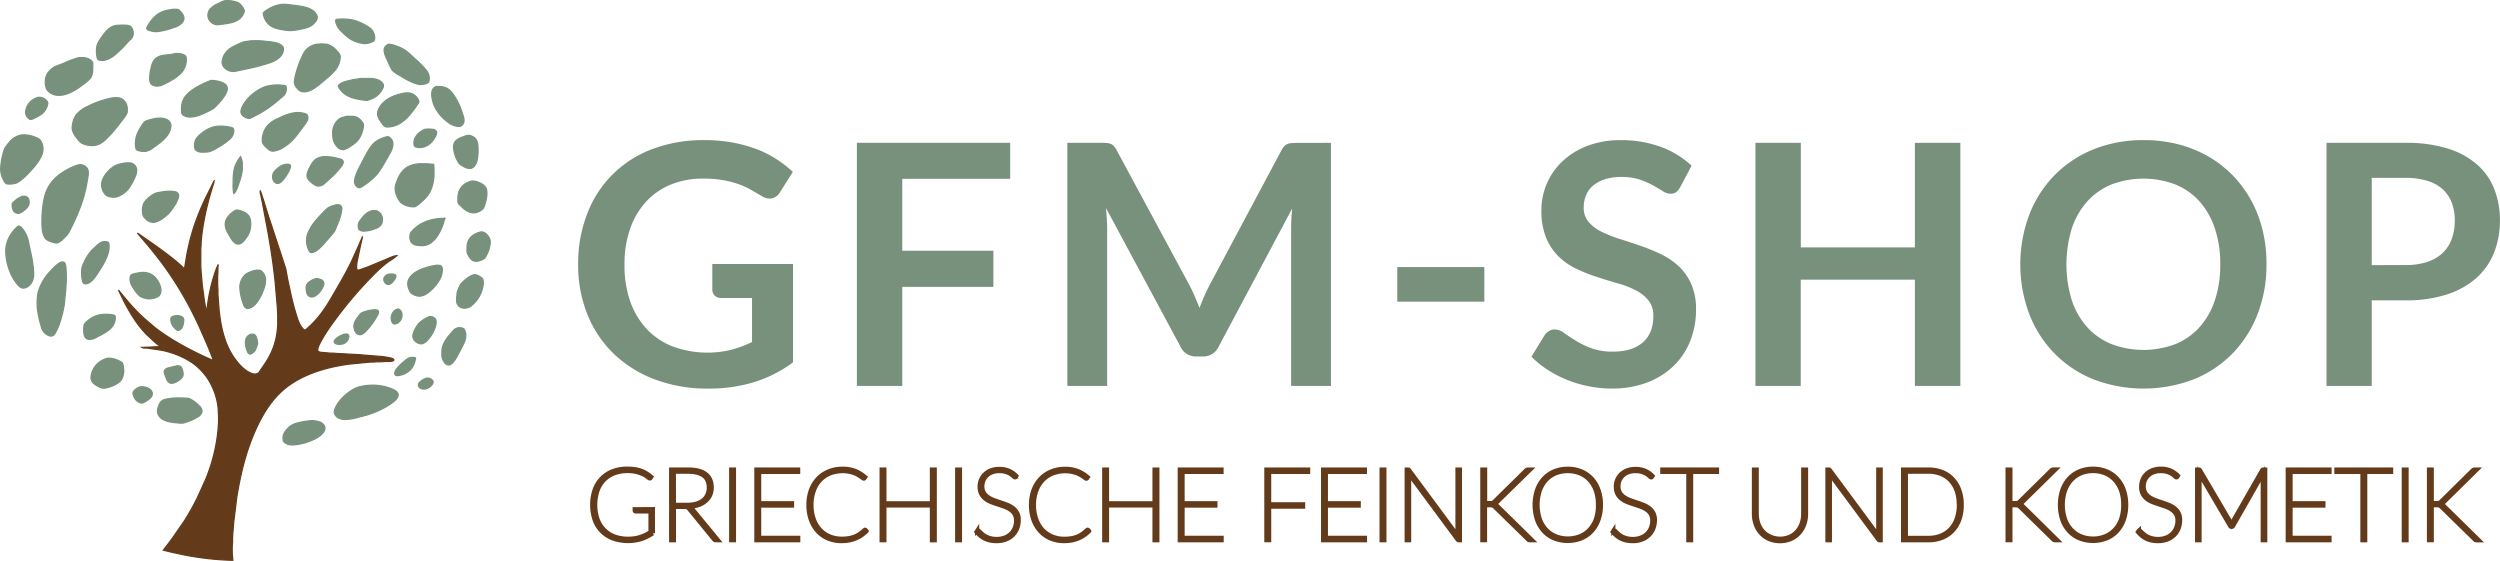
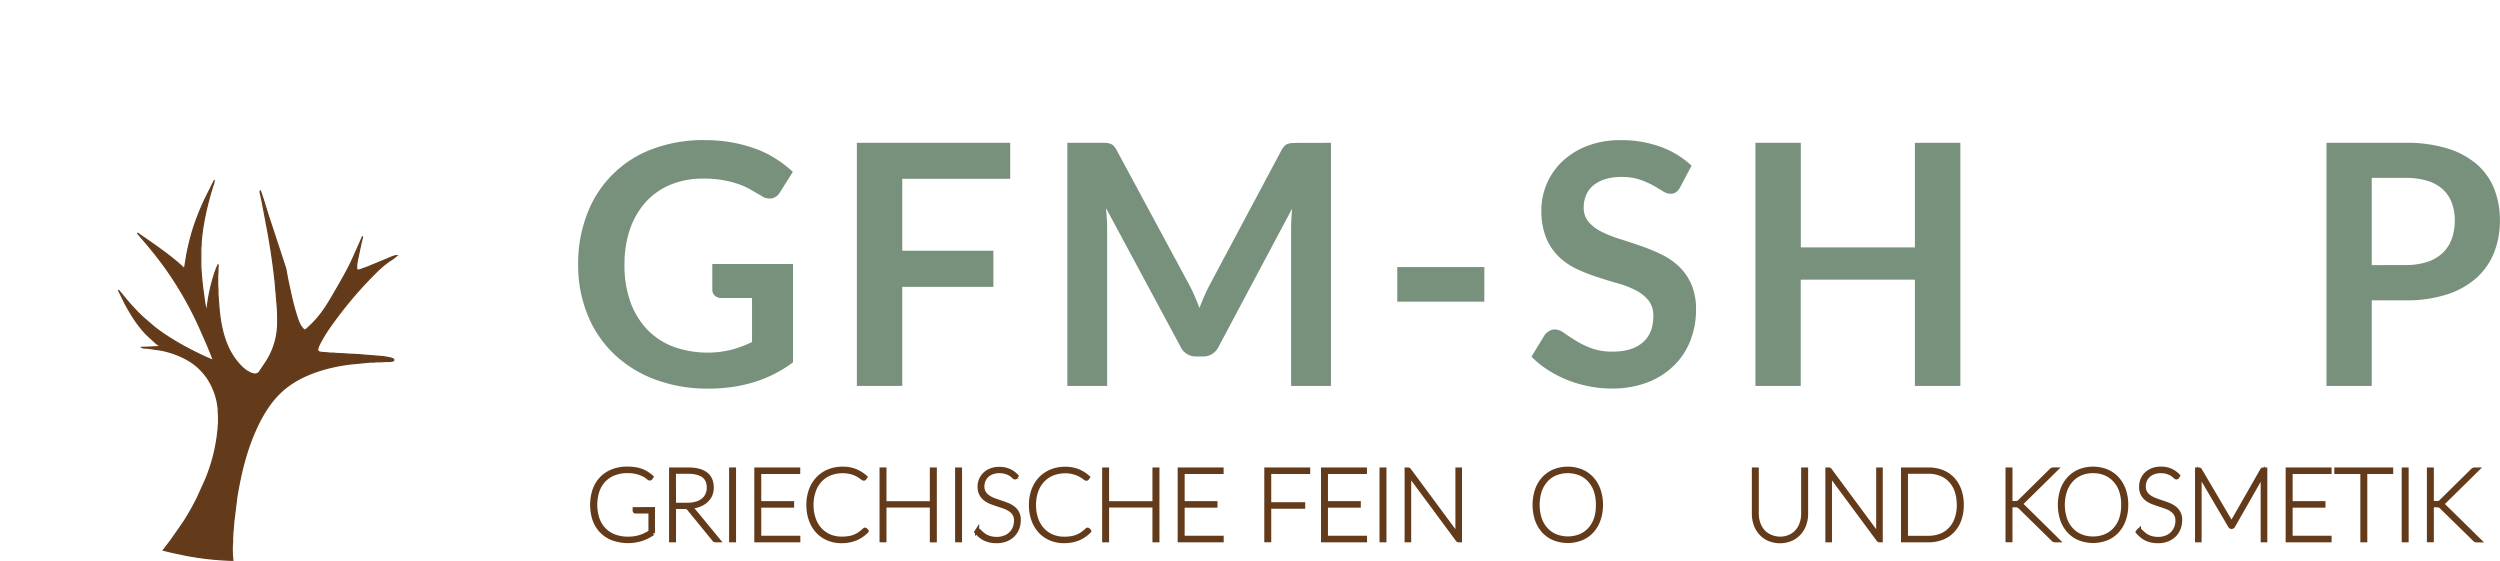
<svg xmlns="http://www.w3.org/2000/svg" id="Layer_1" data-name="Layer 1" viewBox="0 0 1192.97 267.63">
  <defs>
    <style>.cls-1,.cls-2{fill:#77917c;}.cls-2{stroke:#77917c;}.cls-2,.cls-4{stroke-width:0.6px;}.cls-3{fill:none;stroke:#010101;stroke-width:0.75px;}.cls-4,.cls-5{fill:#633b1a;stroke:#633b1a;}.cls-5{stroke-width:2px;}</style>
  </defs>
  <path class="cls-1" d="M532.65,182.93v46.93a61.8,61.8,0,0,1-18.81,9.51,74,74,0,0,1-21.38,3A71.13,71.13,0,0,1,466.75,238a57.53,57.53,0,0,1-19.66-12.27,53.73,53.73,0,0,1-12.55-18.77,62.85,62.85,0,0,1-4.42-23.83,65.44,65.44,0,0,1,4.26-24,52.79,52.79,0,0,1,31-31,68.6,68.6,0,0,1,25-4.33,73.23,73.23,0,0,1,13.2,1.12A67.14,67.14,0,0,1,515,128a49.22,49.22,0,0,1,9.58,4.77,57.71,57.71,0,0,1,8,6.18l-6.18,9.79a5.86,5.86,0,0,1-3.77,2.84,6.73,6.73,0,0,1-5-1.16l-5.3-3.05a33.69,33.69,0,0,0-5.9-2.64,47.91,47.91,0,0,0-7.3-1.85,53.82,53.82,0,0,0-9.34-.72,39.93,39.93,0,0,0-15.52,2.89,32.78,32.78,0,0,0-11.84,8.26,37.37,37.37,0,0,0-7.54,12.91,50.79,50.79,0,0,0-2.64,16.85A51.68,51.68,0,0,0,455,200.86a37.5,37.5,0,0,0,8,13.24,34.2,34.2,0,0,0,12.48,8.26,48.27,48.27,0,0,0,27.76,1.48,55.69,55.69,0,0,0,9.86-3.69v-21h-14.6A4.39,4.39,0,0,1,495.3,198a3.88,3.88,0,0,1-1.16-2.85V182.93Z" transform="translate(-154.24 -56.94)" />
  <path class="cls-1" d="M584.79,142.26v34.33h43.48v17.25H584.79v47.25H563.13v-116h73.16v17.17Z" transform="translate(-154.24 -56.94)" />
  <path class="cls-1" d="M789.35,125.09v116h-19V166.16q0-4.49.48-9.7l-35.05,65.86a8.1,8.1,0,0,1-7.62,4.73h-3a8.08,8.08,0,0,1-7.62-4.73L682,156.22c.16,1.76.29,3.5.4,5.21s.16,3.29.16,4.73v74.93h-19v-116h16.28c1,0,1.79,0,2.49.08a7.11,7.11,0,0,1,1.88.4,4.08,4.08,0,0,1,1.53,1.05,9.13,9.13,0,0,1,1.32,1.92L721.81,193c.91,1.71,1.75,3.48,2.52,5.29s1.54,3.69,2.29,5.62q1.13-3,2.33-5.74t2.56-5.33l34.26-64.26a8.17,8.17,0,0,1,1.36-1.92,4.47,4.47,0,0,1,1.57-1.05,7.11,7.11,0,0,1,1.88-.4c.7,0,1.53-.08,2.49-.08Z" transform="translate(-154.24 -56.94)" />
  <path class="cls-1" d="M821,184.37h41.55V200.9H821Z" transform="translate(-154.24 -56.94)" />
  <path class="cls-1" d="M956.05,146.19a7.41,7.41,0,0,1-2,2.45,4.51,4.51,0,0,1-2.68.76,6.91,6.91,0,0,1-3.65-1.25c-1.31-.82-2.88-1.75-4.7-2.76a38.13,38.13,0,0,0-6.37-2.77,26.83,26.83,0,0,0-8.63-1.24,25.84,25.84,0,0,0-7.86,1.08,16.36,16.36,0,0,0-5.65,3,11.85,11.85,0,0,0-3.41,4.61,15.13,15.13,0,0,0-1.13,5.9,10.3,10.3,0,0,0,2.29,6.82,19.19,19.19,0,0,0,6.06,4.65,56.72,56.72,0,0,0,8.58,3.45q4.81,1.51,9.87,3.25a90.85,90.85,0,0,1,9.86,4,34.23,34.23,0,0,1,8.59,5.77,26.21,26.21,0,0,1,6.05,8.55,29.57,29.57,0,0,1,2.29,12.27,39.81,39.81,0,0,1-2.69,14.72A33.89,33.89,0,0,1,953,231.42a37,37,0,0,1-12.63,8,46.59,46.59,0,0,1-17.09,2.92,55.22,55.22,0,0,1-10.91-1.08A57.15,57.15,0,0,1,902,238.2a54.44,54.44,0,0,1-9.26-4.81,44.72,44.72,0,0,1-7.71-6.26l6.34-10.35a6.91,6.91,0,0,1,2.09-1.88,5.21,5.21,0,0,1,2.73-.76,7.7,7.7,0,0,1,4.33,1.64c1.55,1.1,3.39,2.31,5.53,3.65a43,43,0,0,0,7.5,3.65,28.76,28.76,0,0,0,10.31,1.65q9.23,0,14.28-4.38t5.05-12.55a11.66,11.66,0,0,0-2.28-7.46,18.5,18.5,0,0,0-6.06-4.85,44.47,44.47,0,0,0-8.58-3.33q-4.81-1.36-9.79-3a83.84,83.84,0,0,1-9.79-3.85,31.76,31.76,0,0,1-8.58-5.86,26.8,26.8,0,0,1-6.06-9,34.51,34.51,0,0,1-2.28-13.36,32.06,32.06,0,0,1,9.86-23,36,36,0,0,1,11.88-7.46,43.38,43.38,0,0,1,16.2-2.81A54,54,0,0,1,946.66,127a42.81,42.81,0,0,1,14.77,9Z" transform="translate(-154.24 -56.94)" />
  <path class="cls-1" d="M1089.7,125.09v116H1068v-50.7h-54.47v50.7H991.91v-116h21.66V175H1068v-49.9Z" transform="translate(-154.24 -56.94)" />
-   <path class="cls-1" d="M1235.78,183.09a64.81,64.81,0,0,1-4.21,23.63,55.66,55.66,0,0,1-11.91,18.81,54.3,54.3,0,0,1-18.54,12.39,67.08,67.08,0,0,1-48,0,54.62,54.62,0,0,1-18.57-12.39,55.7,55.7,0,0,1-12-18.81,67.79,67.79,0,0,1,0-47.25,55.65,55.65,0,0,1,12-18.82,54.62,54.62,0,0,1,18.57-12.39,62.5,62.5,0,0,1,24-4.45,65.2,65.2,0,0,1,16.6,2,58.37,58.37,0,0,1,14.28,5.78,52.92,52.92,0,0,1,11.68,9.06,55.2,55.2,0,0,1,8.78,11.92,57.8,57.8,0,0,1,5.49,14.28A67.7,67.7,0,0,1,1235.78,183.09Zm-22.06,0a53.34,53.34,0,0,0-2.57-17.13,36.63,36.63,0,0,0-7.3-12.87,31.17,31.17,0,0,0-11.51-8.1,42.95,42.95,0,0,0-30.56,0,31.68,31.68,0,0,0-11.56,8.1,36.39,36.39,0,0,0-7.34,12.87,58.59,58.59,0,0,0,0,34.26,36,36,0,0,0,7.34,12.83,31.85,31.85,0,0,0,11.56,8.07,43.09,43.09,0,0,0,30.56,0,31.33,31.33,0,0,0,11.51-8.07,36.18,36.18,0,0,0,7.3-12.83A53.25,53.25,0,0,0,1213.72,183.09Z" transform="translate(-154.24 -56.94)" />
  <path class="cls-1" d="M1302.12,125.09a66.16,66.16,0,0,1,20.14,2.73,38.81,38.81,0,0,1,14,7.62,30.22,30.22,0,0,1,8.22,11.71,40.39,40.39,0,0,1,2.69,14.92,41.28,41.28,0,0,1-2.81,15.45,32,32,0,0,1-8.42,12.07,39.2,39.2,0,0,1-14.08,7.86,63,63,0,0,1-19.78,2.81H1286v40.83h-21.58v-116Zm0,58.32a32.49,32.49,0,0,0,10.35-1.48,19.67,19.67,0,0,0,7.34-4.25,17.23,17.23,0,0,0,4.37-6.74,25.63,25.63,0,0,0,1.45-8.87,23.21,23.21,0,0,0-1.45-8.42,16.64,16.64,0,0,0-4.33-6.42,19.36,19.36,0,0,0-7.3-4,34.74,34.74,0,0,0-10.43-1.4H1286v41.63Z" transform="translate(-154.24 -56.94)" />
-   <path id="gfm_logo_svg" data-name="gfm logo svg" class="cls-2" d="M261.36,57.33a21.37,21.37,0,0,0-3.07,1.35,11.09,11.09,0,0,0-3.72,2.52c-2.28,2.88-.9,6.46,2.55,7.46a6.16,6.16,0,0,0,2.49-.12,39.68,39.68,0,0,0,5.11-.81,12.74,12.74,0,0,0,3.07-1.27,6.28,6.28,0,0,0,1.77-1.6,6.12,6.12,0,0,0,1.26-2.63c0-1.12-1.81-3.36-2.73-3.9a13.44,13.44,0,0,0-6.73-1Zm27,1.74A17.07,17.07,0,0,0,282,61.48a8.2,8.2,0,0,0-2,1.51c-.24.44,0,1.26.16,1.72a8.3,8.3,0,0,0,3.19,4.52c2.21,1.47,5.72,2,8.33,2.23l1,.1,2.78-.3a31.16,31.16,0,0,0,4.68-1,8,8,0,0,0,4.71-3.07,3.37,3.37,0,0,0,.79-2.19,4.92,4.92,0,0,0-1.19-2.18,7,7,0,0,0-1.53-1.22c-2.62-1.58-7.2-2-10.24-2.33a19.31,19.31,0,0,0-4.23-.21Zm-51.59,2.31c-4.09.63-6.53,1.17-9.49,4.36a19.34,19.34,0,0,0-2.51,3.51c-.19.33-.63,1.06-.51,1.43s.89.65,1.26.79a10.14,10.14,0,0,0,3.94.53,32.6,32.6,0,0,0,7.6-1.92A8.55,8.55,0,0,0,241,67.93c1.67-1.88,1.1-3.54-.43-5.26-.71-.79-1.08-1.3-2.17-1.29Zm79.06,4.72c-.34,0-1.1.05-1.31.31s0,1.13.09,1.53a9.1,9.1,0,0,0,2.39,3.8,28.11,28.11,0,0,0,4.38,3.78,17,17,0,0,0,6.43,2.2,7.42,7.42,0,0,0,2-.17,7.09,7.09,0,0,0,2.94-1.22,3.05,3.05,0,0,0,.27-1.67,5.91,5.91,0,0,0-2.33-4.4,27,27,0,0,0-7.16-3.53,23.56,23.56,0,0,0-7.75-.63ZM210.8,69a7.84,7.84,0,0,0-2.49.42c-2.49,1-4.25,3.33-5.7,5.49a15.33,15.33,0,0,0-2,3.52,12.41,12.41,0,0,0-.17,5,3.87,3.87,0,0,0,.48,1.81c.56.57,2.09.59,2.84.51A11.19,11.19,0,0,0,209.19,83a53.73,53.73,0,0,0,6.06-6c1.32-1.52,2.69-2,2.55-4.39a4.7,4.7,0,0,0-1.17-3,3.68,3.68,0,0,0-1.74-.58,20.7,20.7,0,0,0-4.09,0Zm63,7.44-3.07.45a33.19,33.19,0,0,0-5.26,2.35,9.75,9.75,0,0,0-3.64,3,8,8,0,0,0-1.6,4.68c.21,2.24,2.79,4.07,5,4.1h1l6.29-1.34a91.73,91.73,0,0,0,10.67-2.86c2.19-.81,4.39-1.91,5.63-4,.54-.91,1-2.68.37-3.64a6.2,6.2,0,0,0-2.64-1.66,23.92,23.92,0,0,0-4.53-.74,40.21,40.21,0,0,0-8.19-.33ZM306.23,78a8.38,8.38,0,0,0-3.66,1c-2.66,1.52-3.58,3.46-4.71,6.1a50.43,50.43,0,0,0-2.61,7.75,21.7,21.7,0,0,0-.54,3.07c-.12,1.71,1.7,4,3.19,4.59a4.53,4.53,0,0,0,2,.22c2.41-.24,4.58-1.78,6.43-3.21l4.83-4.06a29.75,29.75,0,0,0,3-3A10.71,10.71,0,0,0,316.6,84c0-1.2-1.1-2.24-1.9-3.07a9.42,9.42,0,0,0-4.24-2.82L309.29,78A13,13,0,0,0,306.23,78Zm33.31.16c-3.77,1.5-1.21,5.81-.1,8.25a20.85,20.85,0,0,0,2.05,4.09A15.08,15.08,0,0,0,345.1,93c2.58,1.59,6.74,4.12,9.79,4.25,1,0,3.05-.25,3.73-1a1.85,1.85,0,0,0,.39-1,6,6,0,0,0-1.4-4.83,43.93,43.93,0,0,0-5.2-5.28c-2.68-2.48-4.42-4.4-7.89-5.81C343.31,78.89,340.78,77.89,339.54,78.12ZM238.13,82.48l-2.49.48c-2.77.35-5.93.24-7.81,2.67A7.59,7.59,0,0,0,226.69,88l-.43,1.76a19.49,19.49,0,0,0-.56,4,6.69,6.69,0,0,0,.23,2.49,2.66,2.66,0,0,0,1.82,1.54,4.54,4.54,0,0,0,1.31.21c1.88,0,2.92-.6,4.54-1.43,2.8-1.42,6.74-3.68,8.28-6.47a8.49,8.49,0,0,0,1.21-5.26,1.84,1.84,0,0,0-.14-.87c-.73-1.34-3.47-1.59-4.82-1.41Zm-46.33,2a44.09,44.09,0,0,0-7.16,2.65l-4.24,1.66a10.56,10.56,0,0,0-3.59,3.38,8.5,8.5,0,0,0-.21,7.46,6.83,6.83,0,0,0,5,2.78h1c4,0,8.34-2.85,11.4-5.24a18.54,18.54,0,0,0,3.51-3.1c1.07-1.66,1-4.38,1-6.29a2,2,0,0,0-.35-1.46C196.79,84.49,193.93,84.24,191.8,84.53Zm135,9.91a45.82,45.82,0,0,0-8.33,1.64c-.75.28-2.3,1-2.66,1.7-.21.43.05.8.28,1.17a10.38,10.38,0,0,0,1.94,2.29c2.26,2,5.28,2.79,8.19,3.28a27.41,27.41,0,0,0,3.21.36,10.53,10.53,0,0,0,1.9-.67,9.54,9.54,0,0,0,5-4.09c.53-.93,1.28-2,.67-3.08-1.51-2.55-5.08-2.63-7.7-2.6Zm-71.75.93a34.38,34.38,0,0,0-4.24,1.78c-3,1.48-7.1,3.83-8.72,6.77-1.21,2.18-1.24,3.59-1.22,6a2.91,2.91,0,0,0,.29,1.45c.62,1,2.54,1.46,3.66,1.47,2.89,0,5.63-1.2,8.18-2.45a29.45,29.45,0,0,0,3.22-1.7,39.23,39.23,0,0,0,4-4.33c.94-1.23,2.39-3.25,2.46-4.83a2.73,2.73,0,0,0-.32-1.61c-.86-1.44-3.65-2.12-5.23-2.38A8.79,8.79,0,0,0,255.08,95.37Zm30.39,2.17a25.57,25.57,0,0,0-4.53.78,21.76,21.76,0,0,0-9.49,7.06c-1,1.38-2.28,3.38-2.19,5.12.11,2,3.16,3.12,4.09,3a22.66,22.66,0,0,0,2.48-1.17,52.2,52.2,0,0,0,10.52-6.94l3.07-2.6a4.33,4.33,0,0,0,1.46-3.37c0-.45.08-1.17-.34-1.45a5.32,5.32,0,0,0-1.85-.3,15.46,15.46,0,0,0-3.22-.09Zm77,.75c-3,.91-2.23,4.95-1.62,7.24,1.07,4.07,4.15,7.56,7.47,10,1.31,1,4,2.14,5.7,1.65a2.1,2.1,0,0,0,1.08-.85c1.2-1.54.34-3.61-.21-5.26l-.44-1.32a29.68,29.68,0,0,0-3.82-7.61,10.93,10.93,0,0,0-2.75-2.84A9,9,0,0,0,362.49,98.29Zm-14.76,3.06c-4.76.78-10.12,2.74-12.52,7.25-1.43,2.68-.63,4.4,1,6.73a8.8,8.8,0,0,0,1.92,2.14,6.56,6.56,0,0,0,2.46,0c4.89-.63,8.52-4.45,11.25-8.28a29.61,29.61,0,0,0,2.26-3.37c.23-.65-.31-1.52-.67-2A5.61,5.61,0,0,0,347.73,101.35Zm-175.51,2.2a7.89,7.89,0,0,0-5.64,6.37,3.57,3.57,0,0,0,1.27,3.44,1.71,1.71,0,0,0,1.45.62,13.39,13.39,0,0,0,2.19-1c2.29-1.14,3.85-2.15,5-4.57a5.79,5.79,0,0,0,.59-2.48,2.8,2.8,0,0,0-.79-1.11,4.41,4.41,0,0,0-4.07-1.31Zm35.66.18a42.46,42.46,0,0,0-11.84,4.1,14.31,14.31,0,0,0-5.49,4.13c-1.23,1.75-2.23,5.38-1.61,7.47a12.27,12.27,0,0,0,2.31,3.8,9.33,9.33,0,0,0,2.16,2.14,11.28,11.28,0,0,0,4.82,1.07c2.46.06,4.31-1,6.14-2.57a64.87,64.87,0,0,0,7.58-8.69c.84-1.1,2.72-3.25,3-4.53a7.08,7.08,0,0,0,.08-1.46c0-2.55-1.22-4.75-3.8-5.46a12.2,12.2,0,0,0-3.36,0Zm87.39,7a22.92,22.92,0,0,0-7.16,2.3c-3.14,1.39-5.55,2.53-7.35,5.68-.92,1.62-1.81,5-1,6.73a8,8,0,0,0,2,2.21c1.09,1,1.63,1.58,3.22,1.43a12.24,12.24,0,0,0,4.82-1.93c4-2.53,5.89-5.3,8.6-9,.8-1.11,2.43-3,2.72-4.24a2.66,2.66,0,0,0-.42-2.27,3.62,3.62,0,0,0-1.55-.6,12.46,12.46,0,0,0-3.94-.29ZM320,112.43a18.37,18.37,0,0,0-3.5,1,8.42,8.42,0,0,0-3.51,6.18c0,2.79.09,4.94,2,7.16a3.92,3.92,0,0,0,3.24,1.57,8.9,8.9,0,0,0,3.07-1.48c3.21-2,4.79-3.73,5.89-7.39a10.44,10.44,0,0,0,.5-3.08,4.42,4.42,0,0,0-.94-1.6,5.37,5.37,0,0,0-4.72-2.32H320Zm-90.6.91a30.08,30.08,0,0,0-4.09.88,11,11,0,0,0-1.86.68,8.13,8.13,0,0,0-1.41,1.75,23.77,23.77,0,0,0-2.37,4.38,12.31,12.31,0,0,0-.79,4.69,6,6,0,0,0,.41,2.53c.61.72,3.33,1.05,4.26.95a9.09,9.09,0,0,0,4.09-2c2.57-1.83,6-4.25,7.33-7.15a8.77,8.77,0,0,0,.83-3.22c-.25-3.17-3.89-3.75-6.4-3.45Zm29.37,3.81a14.38,14.38,0,0,0-2.92.44,16.91,16.91,0,0,0-7.83,5.35c-.89,1.18-1.45,4.52-.32,5.67a4.29,4.29,0,0,0,2.89.91,16.44,16.44,0,0,0,3.65-.23,19.57,19.57,0,0,0,3.36-1.63,38.7,38.7,0,0,0,6.42-4.44,5.75,5.75,0,0,0,1.76-3.5,2.29,2.29,0,0,0-.39-1.64,4.82,4.82,0,0,0-1.65-.5,22.18,22.18,0,0,0-5-.43Zm98.35,1.47a9.35,9.35,0,0,0-5,4.46c-.31.8-.6,2.91,0,3.59a3.87,3.87,0,0,0,2.26.66c3.17,0,5.54-1.78,7.16-4.39.5-.81,1.38-2.41.88-3.36a1.92,1.92,0,0,0-1.46-.87,13.83,13.83,0,0,0-3.8-.09Zm-192.9,2.77a9.64,9.64,0,0,0-5.74,3.74,17.88,17.88,0,0,0-1.95,2.63,15.94,15.94,0,0,0-.85,2.64,32.32,32.32,0,0,0-1.1,6.58,10.88,10.88,0,0,0,1.44,6c.54,1,.89,1.73,2.06,1.75a10,10,0,0,0,4.24-.57,20.14,20.14,0,0,0,3.8-2.9,35.83,35.83,0,0,0,2.94-3c2.26-2.46,5.67-6.57,5.68-10.09v-.58a6.68,6.68,0,0,0-1.51-4,9.57,9.57,0,0,0-2.29-1.2A13.58,13.58,0,0,0,164.18,121.39Zm213.22.16a16.1,16.1,0,0,0-2,.61c-2.49.83-5,2.11-4.78,5.17a15.2,15.2,0,0,0,1.67,5.85,10.72,10.72,0,0,0,1,1.73,9.75,9.75,0,0,0,2,1.4,6.13,6.13,0,0,0,3.36,1c2-.29,3-2.58,3.3-4.32a25.55,25.55,0,0,0,.36-3.36c0-3.06.26-6.7-3.36-7.87a4.08,4.08,0,0,0-1.46-.25Zm-38.29.63a10.23,10.23,0,0,0-2.34.67,14.18,14.18,0,0,0-3.36,1.77c-2.32,1.83-3.93,5-5.31,7.53l-3.11,6c-.66,1.53-1.93,4.5-1.53,6.14.23,1,1.08,2.2,2.2,2.21a3.77,3.77,0,0,0,1.61-.72,27.84,27.84,0,0,0,3.22-2.31c3.89-3.16,4.81-4.86,7.27-9l2.78-4.82c1-2.17,2-4.77,0-6.72a2.09,2.09,0,0,0-1.43-.77ZM269,131.71a17.73,17.73,0,0,0-2.57,4.54c-.88,2.43-.94,5.62-.94,8.19a19,19,0,0,0,.3,4.83c1-.54,1.74-2.87,2.14-4,.87-2.35,1.94-5.55,1.95-8v-1.9A7.88,7.88,0,0,0,269,131.71Zm39,.07c-3.35.62-4.58,2.3-6,5.2a9.66,9.66,0,0,0-1.25,3.51c-.15,1.94,2,3.6,3.48,4.53a3.48,3.48,0,0,0,2.34.69c1.69-.22,2.31-1.05,3.51-2.09a53.44,53.44,0,0,0,6.07-6.06c.64-.76,2.19-2.59,1.83-3.65s-1.63-1.13-2.5-1.34A20.41,20.41,0,0,0,308,131.78Zm-93.38,2.89a20.08,20.08,0,0,0-5.12,1.2,14,14,0,0,0-5.95,6.08,6.75,6.75,0,0,0,.5,7.17,5.29,5.29,0,0,0,1.36,1.31,8.44,8.44,0,0,0,4.39.5,12.53,12.53,0,0,0,5.6-3.71,31.5,31.5,0,0,0,3.48-6.29c.9-2.32,1-4.83-1.63-6a2.31,2.31,0,0,0-1.32-.23Zm146.57.7-3.36-.29h-2.63a14.77,14.77,0,0,0-6.14,1.35c-2.87,1.48-4.71,4.72-5.67,7.72a7.38,7.38,0,0,0-.52,3.65,11.6,11.6,0,0,0,2.57,5.67,8.27,8.27,0,0,0,4.06,1.91,8,8,0,0,0,2.63.22c1.11-.36,3.66-2.68,4.53-3.55a14.62,14.62,0,0,0,3.13-4.39,20.78,20.78,0,0,0,1.55-7.46v-2.93Zm-70.73.07a6.86,6.86,0,0,0-1.6.42c-1.43.63-3.77,2.56-4.28,4-.93,2.69.78,4.82,2.38,4.62a3.82,3.82,0,0,0,2-1.26,22.68,22.68,0,0,0,3.24-4.83c.27-.59.89-2,.53-2.6s-1.67-.49-2.31-.4Zm-98.79.18a20.49,20.49,0,0,0-4.09,1.62c-4.21,2.1-8,4.88-10.33,9.1-1.91,3.49-2.56,8.08-2.83,12l-.14,1.75c0,2.5-.18,5.5.43,7.9a6.74,6.74,0,0,0,1.63,3.17,8.61,8.61,0,0,0,2.62,1.22,8.73,8.73,0,0,0,2.49.52,7.06,7.06,0,0,0,2.77-1.84c2.14-2.09,2.36-2.16,3.69-4.82,3.4-6.8,6.29-13.7,7.65-21.22l.53-3.07c.38-2.15.75-4.55-1.49-5.82a7.66,7.66,0,0,0-1.17-.51,4,4,0,0,0-1.76,0Zm187.64,7.73c-4.21,1.16-6.55,3.84-6.57,8.26v1.17c0,1.38.66,1.69,1.61,2.63,1.83,1.82,4.14,3.5,6.86,3a7.39,7.39,0,0,0,3.56-1.9,9.39,9.39,0,0,0,.92-2.28c.69-2.14,1.45-5.68.34-7.75C385,144.6,381.37,143.16,379.29,143.35Zm-144.23,4.84-1.61.08a40,40,0,0,0-4.82.82,13.12,13.12,0,0,0-5.5,4.42,7.24,7.24,0,0,0-.83,4.83,5.43,5.43,0,0,0,.28,1.6,4.57,4.57,0,0,0,1.08,1.32A4.94,4.94,0,0,0,227.9,163a10.48,10.48,0,0,0,4.09-1.9l2.47-2a31.61,31.61,0,0,0,3.69-5.1c.59-1.07,1.66-3.16,1.18-4.39s-1.77-1.23-2.81-1.37a4.21,4.21,0,0,0-1.46,0Zm-70.3,2.48a11.43,11.43,0,0,0-3.5,2.2,3.65,3.65,0,0,0-1.2,1.37,3.07,3.07,0,0,0,0,1.17c.19,1.45.56,2.69,2.07,3.2a2.21,2.21,0,0,0,1.32.09,7.16,7.16,0,0,0,1.75-1c1.46-1.05,2.88-2.24,2.92-4.18C168.18,151.29,166.94,150.26,164.76,150.67Zm149.65,4.08a13,13,0,0,0-3.65,1.39,18.11,18.11,0,0,0-2.05,1.9,50.15,50.15,0,0,0-3.86,4.25,21.17,21.17,0,0,0-3.88,6.43,10.23,10.23,0,0,0,.29,6.88c.32.76.75,2,1.75,1.83,2.13-.31,3.84-2.13,5.26-3.59l3.86-4.39a25.27,25.27,0,0,0,1.83-2.34l2.05-5a23.37,23.37,0,0,0,1.31-5.27,1.88,1.88,0,0,0-1.16-2.12,5.14,5.14,0,0,0-1.75,0Zm-47.35,2.41a7,7,0,0,0-2.34,1.48,9.23,9.23,0,0,0-1.68,1.74c-2.43,3.09-1.14,6.09.71,9.07,1,1.65,2.29,4.29,4.63,3.92,1.41-.22,3.05-2.47,3.79-3.62a10.53,10.53,0,0,0,1-1.9c.8-2.11,1.12-6-.25-7.9a7.36,7.36,0,0,0-3.4-2.24A6.44,6.44,0,0,0,267.06,157.16Zm64.89.36c-2.43.46-4,2.08-5.41,4a12.58,12.58,0,0,0-1,1.46c-.42.87-.61,2.85.13,3.59a3.53,3.53,0,0,0,2.13.65,15.8,15.8,0,0,0,5.56-1.23,4.94,4.94,0,0,0,2.7-1.84,4.67,4.67,0,0,0-1.68-6.47,4.85,4.85,0,0,0-2.48-.2Zm34.48,3.6c-4.75,0-9.68,1.07-13.44,4.13a15.44,15.44,0,0,0-2.88,2.89,8.1,8.1,0,0,0-.31,1.75,4.56,4.56,0,0,0,.11,1.17c.56,3.2,3.92,3.09,6.44,3.08a7.39,7.39,0,0,0,4.24-1.95c2.82-2.23,5.14-7.56,5.84-11.07ZM163,164.81a14,14,0,0,0-3.31,3.62,14.75,14.75,0,0,0-2.68,7.32v2a28.06,28.06,0,0,0,2.15,9.22,21,21,0,0,0,3.7,6c1.2,1.24,2.07,1.83,3.79,1.16a5.09,5.09,0,0,0,1.32-.81c2-1.62,2.37-3.9,2.34-6.34a57.35,57.35,0,0,0-1.08-8l-1.62-7.6a14.25,14.25,0,0,0-2.65-5.27c-.5-.6-1.14-1.33-2-1.28Zm220.67,2.82c-4.11,1.09-6.57,3.21-6.58,7.68v1.31a4.07,4.07,0,0,0,.7,2.2c1.06,2,2.33,3.18,4.71,2.68a8.61,8.61,0,0,0,3-1.33,8.35,8.35,0,0,0,1.12-1.94,13.33,13.33,0,0,0,1.56-6c-.09-2.09-2.31-4.9-4.52-4.6ZM203.49,172.3c-1.74.42-2.71,1.51-4,2.71l-1.14,1.05a20.4,20.4,0,0,0-4,6.12,8.22,8.22,0,0,0-1.13,3.8,20.53,20.53,0,0,0,.33,4.83c.24,1,.67,1.76,1.86,1.56,1.78-.29,3.38-2.07,4.35-3.46,1.94-2.78,5-7.47,5.94-10.68a11.83,11.83,0,0,0,.59-4.24c-.05-.38-.06-1.06-.33-1.34-.45-.45-1.91-.43-2.51-.35Zm-20,9.68c-1.7.63-3.88,2.94-5.13,4.3a24.2,24.2,0,0,0-5.85,9.94,26,26,0,0,0-.09,10.24,44.72,44.72,0,0,0,1.36,5.71,7.11,7.11,0,0,0,1.68,3.5c.85.85,2.37,1.9,3.65,1.56a3,3,0,0,0,1.5-1.4,24.53,24.53,0,0,0,2-4.39,62.45,62.45,0,0,0,2.3-9.07l.5-5.12.27-2.49v-1.32l.15-1.46a62.33,62.33,0,0,0-.17-7.75C185.47,182.84,185.15,181.65,183.47,182Zm178.87,1.57c-4,.59-9.73,2.22-12.32,5.51-1.51,1.9-1.48,3.81-.6,6a5.3,5.3,0,0,0,.85,1.57,6.81,6.81,0,0,0,3.89,1.64,6.71,6.71,0,0,0,3.95-1.38,20,20,0,0,0,6.4-7.53,10.64,10.64,0,0,0,.76-3.37,3.15,3.15,0,0,0-.26-1.73,1.82,1.82,0,0,0-1.35-.7A4.49,4.49,0,0,0,362.34,183.55Zm-86.07,2.37a15.82,15.82,0,0,0-4.39,1.61,8.22,8.22,0,0,0-3.21,6.21A20.81,20.81,0,0,0,269,197a32.59,32.59,0,0,0,1.62,5.71c.45.84,1.09,1.57,2.14,1.41a6.9,6.9,0,0,0,3.91-2.73,19.66,19.66,0,0,0,3.11-5.7,12.94,12.94,0,0,0,1.16-4.68v-.73c0-1.51-1.13-3.78-2.63-4.31A5.82,5.82,0,0,0,276.27,185.92Zm-55.39,1.15c-.79.13-3.51.6-4,1.06-1.09,1-.44,3.87.2,5,.91,1.62,2.7,4.4,4.26,5.35a10.29,10.29,0,0,0,4.09,1.06,8,8,0,0,0,2.05-.29,5.83,5.83,0,0,0,2.6-1.18c1.65-1.65.81-4.63-.16-6.4-2-3.72-4.89-5.13-9-4.62Zm118.81.75a3,3,0,0,0-2.25,1.82c-.42,1.46,1,3.38,2.54,3,1.06-.25,2.23-1.81,2.77-2.71.24-.43.57-1.11.3-1.58-.45-.79-2.58-.67-3.36-.54Zm40.48.28a10.28,10.28,0,0,0-3.36,1.9,20.63,20.63,0,0,0-2.76,2.58,17,17,0,0,0-1.69,4.08l-.23,2.64a9.9,9.9,0,0,0,.12,2.19,3.6,3.6,0,0,0,3.54,2.47c2,.12,3.36-1,4.67-2.32a15.54,15.54,0,0,0,4.3-8.64,5.89,5.89,0,0,0-.15-2.77c-.4-.87-2.36-1.95-3.27-2.13a2.88,2.88,0,0,0-1.17,0ZM304.62,190c-1.39.49-3.31,1.45-4,2.83a3.2,3.2,0,0,0-.28,1.46c0,1.68.34,4.19,2.49,4.37a3.48,3.48,0,0,0,2.33-.85,8.14,8.14,0,0,0,1.16-1c1.25-1.34,3.85-4.81,1.47-6.24a5.21,5.21,0,0,0-1.17-.47,4.49,4.49,0,0,0-1.46-.16Zm39.75,14.4c-2.18.12-3.73,2.8-3.42,4.81.13.8.44,2.16,1.38,2.31a2.78,2.78,0,0,0,1.89-.6C346.62,209.34,346.73,205.3,344.37,204.43Zm-11.25.38a15.25,15.25,0,0,0-4.68.87,6.76,6.76,0,0,0-1.86.74,20.68,20.68,0,0,0-2.69,3.55,5.17,5.17,0,0,0,.1,5.56,2.51,2.51,0,0,0,2,1.16c1.18,0,2.15-1,2.93-1.74a35.47,35.47,0,0,0,4.82-6.44c.48-.82,2-3.12.44-3.59a4.37,4.37,0,0,0-1-.11ZM203.2,207a11.86,11.86,0,0,0-6.72,2.73,9.19,9.19,0,0,0-2,2,7.52,7.52,0,0,0-.29,2.05c0,2.08,0,5.05,2.78,5.12a7.8,7.8,0,0,0,3.79-1.28c2.28-1.14,5.36-2.7,6.94-4.72a7.07,7.07,0,0,0,1.54-4c0-.39.06-1.06-.23-1.36a3.63,3.63,0,0,0-1.52-.43A18.3,18.3,0,0,0,203.2,207Zm34.93.58c-.57.11-1.88.35-2.19.86a2.69,2.69,0,0,0-.15,1.27,5.58,5.58,0,0,0,1.86,3.78c.39.42,1,1.16,1.64,1.12a2.19,2.19,0,0,0,.88-.36c1.22-.79,1.43-2.19,1.66-3.51a4.3,4.3,0,0,0,0-1.75c-.48-1.22-2.56-1.55-3.7-1.41Zm121.14.45a13.7,13.7,0,0,0-5.34,3.44,15.2,15.2,0,0,0-1.42,2.19,8.78,8.78,0,0,0-1.26,3.51c-.14,2.24,2.53,4.23,4.66,3.75a6.43,6.43,0,0,0,2.72-2.14,15.48,15.48,0,0,0,3.59-6.87,5.28,5.28,0,0,0,0-2.34A3,3,0,0,0,359.27,208Zm13.3,5.42c-1.7.5-2.19,1.45-3.26,2.7-2.19,2.57-4.15,5.07-4.19,8.63,0,2.24-.2,3,1.17,5a2.38,2.38,0,0,0,2.48,1.26c1.14-.25,2.4-2.06,3-3l2.59-4.83c1-1.87,2.23-4.1,2.14-6.29a5.49,5.49,0,0,0-.78-2.87C375,213.24,373.52,213.26,372.57,213.42Zm-53.63,2.91a9.34,9.34,0,0,0-4.83,2.72c-1.44,2,1.64,2.35,2.93,2.12a4.06,4.06,0,0,0,3.28-2.27c.67-1.45.58-2.83-1.38-2.57Zm-45.16.17c-2.87,1.09-2.67,4.19-2,6.64.26.92.83,3,2.13,2.7a3.65,3.65,0,0,0,1.31-.91c.91-.79.81-.89,1.24-1.94.68-1.68.9-2.1.43-4S276,216.06,273.78,216.5Zm78.77,11.17c-2.72-.72-4,.45-6,2.16a23.65,23.65,0,0,0-3.06,3.11c-.91,1.21-1.68,3.37.72,3.19a9.74,9.74,0,0,0,6.61-3.63A11.64,11.64,0,0,0,352.55,227.67Zm-147,.22a10.32,10.32,0,0,0-7.85,8.56c-.34,2.63,1.63,4,3.76,5a5,5,0,0,0,2.63.7c2.5-.36,6.75-1.9,8.11-4.12a9,9,0,0,0,1.09-4.39l-.14-1.31a6,6,0,0,0-.56-2.26,6.77,6.77,0,0,0-1.93-1.11,10,10,0,0,0-5.11-1.1Zm32.88,3.65-4.09,1a2.59,2.59,0,0,0-1.59,1.12c-.38.76.07,1.76.36,2.49.69,1.73,1.16,4,3.56,3.61,1.67-.28,4.35-1.94,4.86-3.61.32-1.06-.28-3.79-1.22-4.4a3,3,0,0,0-1.88-.22Zm119.39,5.85c-1.22.3-3.38,1.5-3.84,2.72s1,2.83,3.26,2.39c1.44-.27,3.37-1.62,3.67-3.12.2-1-1.27-1.82-2.06-2A3,3,0,0,0,357.81,237.39Zm-27,3.36-1.46.12a29.91,29.91,0,0,0-3.95.71c-3.18,1-7,4-9,6.58-1,1.25-2.79,3.9-2.66,5.55a3.46,3.46,0,0,0,1.58,2.37,4.69,4.69,0,0,0,1.46.7,8.31,8.31,0,0,0,2,.3,27.11,27.11,0,0,0,7.16-1.26,44,44,0,0,0,12.43-4.74c1.64-1,4.55-2.75,5.47-4.39,1.17-2.07-.57-3.27-2.26-4.05a24.8,24.8,0,0,0-10.81-1.89Zm-109.61.74c-1.21.29-3.23,1.6-3.5,2.86a3.35,3.35,0,0,0,.41,1.61,4.7,4.7,0,0,0,2.95,3.11,2.35,2.35,0,0,0,1.17.15,6.92,6.92,0,0,0,1.46-.74c1.21-.75,3.06-1.83,3.2-3.4.23-2.7-3.55-3.88-5.69-3.58Zm15.35,5.43c-1.47.19-3.73.37-5,1.21s-2.37,4-2.12,5.58a4.51,4.51,0,0,0,1.25,2.34c1.93,2,5.64,2.49,8.32,2.64a12.76,12.76,0,0,0,2.49.12,16.88,16.88,0,0,0,2.19-.66,22.71,22.71,0,0,0,5.26-2.5,3.81,3.81,0,0,0,1.7-2.38,3.55,3.55,0,0,0-1.13-2.48,17.15,17.15,0,0,0-4.52-3.46,4.83,4.83,0,0,0-2-.41,46,46,0,0,0-6.43,0ZM302,257.72c-2.81.41-6.67.85-9.06,2.45a9.41,9.41,0,0,0-1.59,1.44c-1.32,1.48-2.29,2.9-2,5a1.83,1.83,0,0,0,.94,1.62,4.73,4.73,0,0,0,1.31.7,4.8,4.8,0,0,0,1.76.31h1a28.2,28.2,0,0,0,9.64-2.6,13.88,13.88,0,0,0,3.51-2.24,8.19,8.19,0,0,0,1.24-1.45c1.11-1.73.45-3.3-1.24-4.32a10.33,10.33,0,0,0-5.55-.89Z" transform="translate(-154.24 -56.94)" />
  <rect id="path836" class="cls-3" x="115.35" y="121.28" />
  <path id="path866" class="cls-4" d="M256.39,143.33l-4,8a117.75,117.75,0,0,0-5.79,14.34,113.11,113.11,0,0,0-3.25,13l-1.08,6.58c-3.94-3.94-9.47-7.95-14-11.22l-8.48-5.9,5,5.86c3.22,3.86,6.37,7.86,9.26,12a168.42,168.42,0,0,1,16.6,29.84c1.9,4.32,3.88,8.7,5.43,13.17-9.4-4-20-9.59-28.06-15.86l-5.41-4.65a94,94,0,0,1-8-8.46l-3.86-4.68,3.17,6.44c3,5.51,6,10.44,10.42,14.92l3.95,3.65a11.53,11.53,0,0,0,2.48,1.76,5,5,0,0,1-2.19.3l-2.34.14-4.24.15c.75.48,1.78.24,2.64.35l6.72,1c6,1.23,12.83,4,17.39,8.2a30.81,30.81,0,0,1,4.38,5,32,32,0,0,1,5.26,14.92v1.17l.15,1.76v3.51l-.27,3.65a83.07,83.07,0,0,1-5.81,23.26l-4.11,9.07a124.39,124.39,0,0,1-6.19,11L236,314.48l-3.82,5,3.66.9,6.87,1.47a138.75,138.75,0,0,0,22.65,2.46,45.36,45.36,0,0,1-.3-6.88l.15-1.75v-2l.15-2.49.13-1.46.28-3.66,1.48-12c1.89-11.43,4.47-22.18,9.32-32.77,3-6.55,6.94-13,12.32-17.82,8.49-7.68,20.86-11.33,32-12.79l8.62-.85,1.46-.14h1.61l1.46-.14H336l2.19-.15h1.46a9.11,9.11,0,0,0,2-.21c.32-.1.65-.36.44-.73s-1.18-.62-1.6-.72a32.61,32.61,0,0,0-4.39-.7l-8.91-.72-1.46-.14-5.55-.29-2.34-.15-2.93-.14-1.75-.15h-1.32l-2.92-.28c-.8-.06-2.64,0-3-.9s.64-2.83,1.05-3.65a72,72,0,0,1,5.82-9.21,190.72,190.72,0,0,1,21.54-25.16,50,50,0,0,1,5.7-4.77,17.92,17.92,0,0,0,3.51-2.55c-1.36.07-3.38,1.07-4.68,1.61l-9.06,3.75-3.51,1.27c-.35.12-1.15.38-1.49.19s-.39-.74-.4-1.11a16.05,16.05,0,0,1,.27-2.93l1.61-7.75,1-4.24-1.73,4-3.49,7.75c-2.19,4.64-4.71,9-7.28,13.46-1.76,3-3.88,6.83-5.89,9.65a47.68,47.68,0,0,1-6.3,7.46l-1.9,1.78a2.41,2.41,0,0,1-.88.58c-.4.05-.76-.34-1-.6a8.44,8.44,0,0,1-1.65-2.49c-1.25-2.5-2.9-8.9-3.64-11.85l-2-9.21-.94-5.12-2.82-8.63-5.6-17L280,152.54l-1.56-4.68a3.66,3.66,0,0,0,.2,1.9l.76,3.66,2.63,13.9c1.49,8.27,2.76,16.65,3.59,25l.86,10.09.14,1.61.15,3.22v4.68l-.13,1.76a34.12,34.12,0,0,1-6,16.82l-2.84,4.21a2.71,2.71,0,0,1-1.45.7c-1.3.23-3-.64-4.09-1.31-2.86-1.79-5.54-5.12-7.3-8-3.92-6.4-5.43-14-6.17-21.36l-.41-5.26-.15-2.05v-2.34l-.14-2.19V189l.14-2.49a21.23,21.23,0,0,1,.15-3.37,36.86,36.86,0,0,0-2.05,5.42,80,80,0,0,0-3,13.6l-.51,3.8-.93-4.68-1.13-8.33-.43-4.83-.13-1.47-.15-2.77v-8.34l.15-1.76v-1.17a98.68,98.68,0,0,1,1.37-10.24c.81-4.49,1.93-8.92,3.18-13.31l1.15-3.8a4.28,4.28,0,0,0,.43-1.9Z" transform="translate(-154.24 -56.94)" />
  <path class="cls-5" d="M465.79,299.89v11.53a22.51,22.51,0,0,1-5.37,2.69,21.62,21.62,0,0,1-13.63-.21A14.65,14.65,0,0,1,438,305a22.52,22.52,0,0,1,0-14.3,15.17,15.17,0,0,1,3.35-5.43,14.55,14.55,0,0,1,5.28-3.47,18.89,18.89,0,0,1,7-1.21,23.53,23.53,0,0,1,3.49.24,15.44,15.44,0,0,1,3,.73,13.35,13.35,0,0,1,2.58,1.24,17.12,17.12,0,0,1,2.34,1.72l-.33.51a.47.47,0,0,1-.55.19,3.47,3.47,0,0,1-.88-.62,9.26,9.26,0,0,0-1.86-1.19,17.31,17.31,0,0,0-3.13-1.17,17.75,17.75,0,0,0-4.65-.52,17.41,17.41,0,0,0-6.37,1.1,13.44,13.44,0,0,0-4.85,3.19,14.36,14.36,0,0,0-3.08,5.08,21.63,21.63,0,0,0,0,13.5,14.14,14.14,0,0,0,3.11,5.1,13.53,13.53,0,0,0,4.94,3.22,18.44,18.44,0,0,0,6.59,1.11,19.83,19.83,0,0,0,3.08-.22,16.68,16.68,0,0,0,2.7-.62,17.14,17.14,0,0,0,2.48-1c.8-.39,1.6-.83,2.42-1.33V301h-7.13a.4.4,0,0,1-.29-.12.37.37,0,0,1-.12-.26v-.68Z" transform="translate(-154.24 -56.94)" />
  <path class="cls-5" d="M496.9,314.73h-1.08a1.36,1.36,0,0,1-.47-.08.79.79,0,0,1-.4-.33l-11.9-14.57a2.09,2.09,0,0,0-.4-.43,1.71,1.71,0,0,0-.45-.28,2.39,2.39,0,0,0-.6-.15,5.25,5.25,0,0,0-.85-.05h-4.92v15.89h-1.32V281h8.13q5.5,0,8.35,2.14t2.86,6.48a8.63,8.63,0,0,1-.74,3.61A8.5,8.5,0,0,1,491,296a10.46,10.46,0,0,1-3.27,1.9,15.05,15.05,0,0,1-4.24.85,3.36,3.36,0,0,1,.84.72Zm-21.07-16.9h6.43a15.3,15.3,0,0,0,4.28-.56,9.33,9.33,0,0,0,3.24-1.64,7.09,7.09,0,0,0,2-2.58,7.92,7.92,0,0,0,.71-3.4q0-3.91-2.54-5.76c-1.7-1.24-4.15-1.85-7.35-1.85h-6.81Z" transform="translate(-154.24 -56.94)" />
  <path class="cls-5" d="M504.48,314.73h-1.32V281h1.32Z" transform="translate(-154.24 -56.94)" />
  <path class="cls-5" d="M535.15,313.6l0,1.13H515.18V281h19.93v1.13H516.5v14.95h15.68v1.11H516.5V313.6Z" transform="translate(-154.24 -56.94)" />
  <path class="cls-5" d="M567,309.71a.52.52,0,0,1,.26.12l.51.53a19.07,19.07,0,0,1-2.28,1.93,14.56,14.56,0,0,1-2.69,1.5,15.76,15.76,0,0,1-3.2,1,19.74,19.74,0,0,1-3.83.35,16.11,16.11,0,0,1-6.32-1.21,14.31,14.31,0,0,1-5-3.46A16.09,16.09,0,0,1,541.2,305a20.72,20.72,0,0,1-1.17-7.16,20.27,20.27,0,0,1,1.17-7,15.74,15.74,0,0,1,3.33-5.45,14.84,14.84,0,0,1,5.13-3.51,16.79,16.79,0,0,1,6.59-1.25,16.27,16.27,0,0,1,6,1,17,17,0,0,1,4.87,3l-.36.52c-.06.12-.19.17-.38.17a1.16,1.16,0,0,1-.5-.26c-.23-.18-.53-.4-.91-.66s-.83-.55-1.36-.87a12.94,12.94,0,0,0-1.89-.86,16.58,16.58,0,0,0-2.45-.66,17,17,0,0,0-9,.86,13.58,13.58,0,0,0-4.71,3.22,14.42,14.42,0,0,0-3,5.08,19.33,19.33,0,0,0-1.1,6.7,19.6,19.6,0,0,0,1.1,6.78,14.63,14.63,0,0,0,3,5.07,13.24,13.24,0,0,0,4.59,3.18,14.81,14.81,0,0,0,5.73,1.1,21.29,21.29,0,0,0,3.48-.26,13.67,13.67,0,0,0,2.82-.79,12.13,12.13,0,0,0,2.38-1.3,22.49,22.49,0,0,0,2.17-1.75A.49.49,0,0,1,567,309.71Z" transform="translate(-154.24 -56.94)" />
  <path class="cls-5" d="M600.29,281v33.75h-1.35V298.14H576.26v16.59h-1.32V281h1.32v16.11h22.68V281Z" transform="translate(-154.24 -56.94)" />
  <path class="cls-5" d="M612.31,314.73H611V281h1.32Z" transform="translate(-154.24 -56.94)" />
  <path class="cls-5" d="M639,284.49a.44.44,0,0,1-.41.24c-.17,0-.42-.16-.73-.47a9.9,9.9,0,0,0-1.31-1.05,9.47,9.47,0,0,0-2.16-1,9.86,9.86,0,0,0-3.26-.47,9.67,9.67,0,0,0-3.49.59,7.29,7.29,0,0,0-2.56,1.6,6.65,6.65,0,0,0-1.56,2.31,7.35,7.35,0,0,0-.53,2.75,5.83,5.83,0,0,0,.75,3.08,6.51,6.51,0,0,0,2,2.08,12.87,12.87,0,0,0,2.77,1.42q1.55.57,3.18,1.11c1.09.36,2.15.75,3.18,1.15a11.8,11.8,0,0,1,2.77,1.55,6.73,6.73,0,0,1,2.71,5.74,10.62,10.62,0,0,1-.71,3.92,9,9,0,0,1-2.06,3.19,9.6,9.6,0,0,1-3.31,2.14,12,12,0,0,1-4.45.78,14.59,14.59,0,0,1-3.09-.3,11.49,11.49,0,0,1-2.54-.86,10.59,10.59,0,0,1-2.14-1.38,16.23,16.23,0,0,1-1.86-1.85l.31-.48a1.45,1.45,0,0,1,.21-.18.42.42,0,0,1,.25-.06c.11,0,.27.1.47.3s.46.45.78.74a14.17,14.17,0,0,0,1.15,1,8.36,8.36,0,0,0,1.6,1,10.58,10.58,0,0,0,2.13.75,11.52,11.52,0,0,0,2.75.3,10.44,10.44,0,0,0,3.91-.69,8.43,8.43,0,0,0,2.92-1.87,8.16,8.16,0,0,0,1.81-2.77,9.11,9.11,0,0,0,.62-3.39,6,6,0,0,0-.74-3.16,6.63,6.63,0,0,0-2-2.09,12,12,0,0,0-2.77-1.41q-1.56-.56-3.18-1.08c-1.08-.34-2.14-.72-3.18-1.12a11.11,11.11,0,0,1-2.77-1.56,7.37,7.37,0,0,1-2-2.36,7.48,7.48,0,0,1-.74-3.51,8.33,8.33,0,0,1,.62-3.17,8,8,0,0,1,1.82-2.68,8.92,8.92,0,0,1,2.92-1.86,10.82,10.82,0,0,1,4-.69,11.47,11.47,0,0,1,4.5.82,11.26,11.26,0,0,1,3.66,2.54Z" transform="translate(-154.24 -56.94)" />
  <path class="cls-5" d="M673.22,309.71a.51.51,0,0,1,.27.12l.5.53a17.62,17.62,0,0,1-2.28,1.93,14.25,14.25,0,0,1-2.69,1.5,15.76,15.76,0,0,1-3.2,1,19.74,19.74,0,0,1-3.83.35,16.14,16.14,0,0,1-6.32-1.21,14.18,14.18,0,0,1-5-3.46,16.11,16.11,0,0,1-3.27-5.43,20.72,20.72,0,0,1-1.17-7.16,20.27,20.27,0,0,1,1.17-7,15.89,15.89,0,0,1,3.33-5.45,14.84,14.84,0,0,1,5.13-3.51,16.82,16.82,0,0,1,6.59-1.25,16.19,16.19,0,0,1,6,1,16.81,16.81,0,0,1,4.87,3l-.36.52c-.06.12-.19.17-.38.17a1.09,1.09,0,0,1-.49-.26c-.23-.18-.54-.4-.91-.66s-.84-.55-1.37-.87a12.94,12.94,0,0,0-1.89-.86,16.78,16.78,0,0,0-2.44-.66,17,17,0,0,0-9,.86,13.54,13.54,0,0,0-4.7,3.22,14.59,14.59,0,0,0-3.06,5.08,19.34,19.34,0,0,0-1.09,6.7,19.6,19.6,0,0,0,1.09,6.78,14.79,14.79,0,0,0,3,5.07,13.34,13.34,0,0,0,4.59,3.18,14.81,14.81,0,0,0,5.73,1.1,21.29,21.29,0,0,0,3.48-.26,13.49,13.49,0,0,0,2.82-.79,12.13,12.13,0,0,0,2.38-1.3,22.49,22.49,0,0,0,2.17-1.75A.49.49,0,0,1,673.22,309.71Z" transform="translate(-154.24 -56.94)" />
  <path class="cls-5" d="M706.51,281v33.75h-1.34V298.14H682.49v16.59h-1.32V281h1.32v16.11h22.68V281Z" transform="translate(-154.24 -56.94)" />
  <path class="cls-5" d="M737.18,313.6l0,1.13H717.21V281h19.93v1.13h-18.6v14.95h15.67v1.11H718.54V313.6Z" transform="translate(-154.24 -56.94)" />
  <path class="cls-5" d="M759.86,282.11v15.46h16.2v1.12h-16.2v16h-1.32V281h19.92v1.13Z" transform="translate(-154.24 -56.94)" />
  <path class="cls-5" d="M805.58,313.6l0,1.13H785.61V281h19.93v1.13H786.93v14.95h15.68v1.11H786.93V313.6Z" transform="translate(-154.24 -56.94)" />
  <path class="cls-5" d="M814.85,314.73h-1.32V281h1.32Z" transform="translate(-154.24 -56.94)" />
  <path class="cls-5" d="M850.89,281v33.75h-.55a.66.66,0,0,1-.53-.29l-23.16-31.3c0,.15,0,.29,0,.45s0,.29,0,.42v30.72h-1.15V281h.6a.68.68,0,0,1,.31.06,1,1,0,0,1,.27.25l23.06,31.18c0-.14,0-.29,0-.43s0-.28,0-.41V281Z" transform="translate(-154.24 -56.94)" />
-   <path class="cls-5" d="M862.92,297h2.16l.78,0a2.9,2.9,0,0,0,.6-.12,2.19,2.19,0,0,0,.5-.27,3.58,3.58,0,0,0,.49-.43l14.88-14.66a1.85,1.85,0,0,1,.54-.4,1.55,1.55,0,0,1,.59-.11h1L868.7,296.46a9.55,9.55,0,0,1-.73.63,2.34,2.34,0,0,1-.73.33,2.58,2.58,0,0,1,.79.34,3.46,3.46,0,0,1,.7.62l16.65,16.35h-1a1.59,1.59,0,0,1-.67-.11,1.3,1.3,0,0,1-.41-.35L867.69,299a4.59,4.59,0,0,0-.48-.44,2,2,0,0,0-.48-.3,2.37,2.37,0,0,0-.63-.18,6.22,6.22,0,0,0-1-.06h-2.23v16.68H861.6V281h1.32Z" transform="translate(-154.24 -56.94)" />
  <path class="cls-5" d="M918.17,297.85A20.8,20.8,0,0,1,917,305a15.52,15.52,0,0,1-3.24,5.43,14,14,0,0,1-5,3.44,17.69,17.69,0,0,1-12.81,0,14.07,14.07,0,0,1-5-3.44,15.83,15.83,0,0,1-3.24-5.43,22.68,22.68,0,0,1,0-14.26,15.78,15.78,0,0,1,3.24-5.44,14.41,14.41,0,0,1,5-3.47,17.49,17.49,0,0,1,12.81,0,14.12,14.12,0,0,1,5,3.46A15.43,15.43,0,0,1,917,290.7,20.9,20.9,0,0,1,918.17,297.85Zm-1.4,0a20.27,20.27,0,0,0-1-6.75,14.71,14.71,0,0,0-3-5.08,12.75,12.75,0,0,0-4.56-3.19,16.08,16.08,0,0,0-11.69,0A12.75,12.75,0,0,0,892,286a15.09,15.09,0,0,0-3,5.08,22.05,22.05,0,0,0,0,13.51,14.66,14.66,0,0,0,3,5.05,12.83,12.83,0,0,0,4.56,3.17,16.08,16.08,0,0,0,11.69,0,12.83,12.83,0,0,0,4.56-3.17,14.3,14.3,0,0,0,3-5.05A20.29,20.29,0,0,0,916.77,297.85Z" transform="translate(-154.24 -56.94)" />
-   <path class="cls-5" d="M942.55,284.49a.45.45,0,0,1-.41.24c-.17,0-.42-.16-.73-.47a9.9,9.9,0,0,0-1.31-1.05,9.47,9.47,0,0,0-2.16-1,9.9,9.9,0,0,0-3.26-.47,9.67,9.67,0,0,0-3.49.59,7.29,7.29,0,0,0-2.56,1.6,6.65,6.65,0,0,0-1.56,2.31,7.35,7.35,0,0,0-.53,2.75,5.83,5.83,0,0,0,.75,3.08,6.59,6.59,0,0,0,2,2.08,13,13,0,0,0,2.78,1.42q1.54.57,3.18,1.11c1.08.36,2.14.75,3.18,1.15a11.8,11.8,0,0,1,2.77,1.55,7.36,7.36,0,0,1,2,2.32,7.21,7.21,0,0,1,.74,3.42,10.83,10.83,0,0,1-.71,3.92,9,9,0,0,1-2.06,3.19,9.7,9.7,0,0,1-3.31,2.14,12,12,0,0,1-4.46.78,14.56,14.56,0,0,1-3.08-.3,11.49,11.49,0,0,1-2.54-.86,10.59,10.59,0,0,1-2.14-1.38,16.23,16.23,0,0,1-1.86-1.85l.31-.48a1.45,1.45,0,0,1,.21-.18.42.42,0,0,1,.25-.06c.11,0,.27.1.47.3s.46.45.78.74a14.17,14.17,0,0,0,1.15,1,8.59,8.59,0,0,0,1.59,1,10.91,10.91,0,0,0,2.14.75,11.46,11.46,0,0,0,2.75.3,10.48,10.48,0,0,0,3.91-.69,8.52,8.52,0,0,0,2.92-1.87,8.16,8.16,0,0,0,1.81-2.77,9.32,9.32,0,0,0,.62-3.39,6.13,6.13,0,0,0-.74-3.16,6.63,6.63,0,0,0-2-2.09,12.2,12.2,0,0,0-2.77-1.41q-1.56-.56-3.18-1.08c-1.08-.34-2.14-.72-3.18-1.12a11.11,11.11,0,0,1-2.77-1.56,7.37,7.37,0,0,1-2-2.36,7.48,7.48,0,0,1-.74-3.51,8.33,8.33,0,0,1,.62-3.17,8.09,8.09,0,0,1,1.81-2.68,9.07,9.07,0,0,1,2.93-1.86,10.78,10.78,0,0,1,4-.69,11.54,11.54,0,0,1,4.5.82,11.26,11.26,0,0,1,3.66,2.54Z" transform="translate(-154.24 -56.94)" />
-   <path class="cls-5" d="M973.58,282.13H961.22v32.6H959.9v-32.6H947.47V281h26.11Z" transform="translate(-154.24 -56.94)" />
  <path class="cls-5" d="M1003.63,314a11.19,11.19,0,0,0,4.67-.93,10.08,10.08,0,0,0,3.48-2.53,11.05,11.05,0,0,0,2.18-3.78,14,14,0,0,0,.76-4.67V281h1.34v21.07a14.85,14.85,0,0,1-.86,5.13,12.37,12.37,0,0,1-2.49,4.16,11.52,11.52,0,0,1-3.91,2.8,13.64,13.64,0,0,1-10.35,0,11.33,11.33,0,0,1-3.91-2.8,12.34,12.34,0,0,1-2.48-4.16,15.09,15.09,0,0,1-.86-5.13V281h1.32v21a14.09,14.09,0,0,0,.76,4.68,11.24,11.24,0,0,0,2.18,3.8A9.93,9.93,0,0,0,999,313,11.3,11.3,0,0,0,1003.63,314Z" transform="translate(-154.24 -56.94)" />
  <path class="cls-5" d="M1051.68,281v33.75h-.56a.64.64,0,0,1-.52-.29l-23.16-31.3,0,.45c0,.15,0,.29,0,.42v30.72h-1.16V281h.6a.73.73,0,0,1,.32.06,1,1,0,0,1,.26.25l23.06,31.18c0-.14,0-.29,0-.43s0-.28,0-.41V281Z" transform="translate(-154.24 -56.94)" />
  <path class="cls-5" d="M1090.34,297.85a20.45,20.45,0,0,1-1.15,7.1,15.15,15.15,0,0,1-3.24,5.3,13.87,13.87,0,0,1-5,3.32,17.24,17.24,0,0,1-6.41,1.16h-12.17V281h12.17a17.44,17.44,0,0,1,6.41,1.15,14,14,0,0,1,5,3.33,15.06,15.06,0,0,1,3.24,5.3A20.4,20.4,0,0,1,1090.34,297.85Zm-1.39,0a20.1,20.1,0,0,0-1-6.7,13.77,13.77,0,0,0-3-5,12.58,12.58,0,0,0-4.56-3.07,15.72,15.72,0,0,0-5.84-1.06H1063.7v31.59h10.85a15.72,15.72,0,0,0,5.84-1.06,12.58,12.58,0,0,0,4.56-3.07,13.86,13.86,0,0,0,3-5A20.12,20.12,0,0,0,1089,297.85Z" transform="translate(-154.24 -56.94)" />
  <path class="cls-5" d="M1113.57,297h2.16l.78,0a2.66,2.66,0,0,0,.6-.12,2.26,2.26,0,0,0,.51-.27,4.29,4.29,0,0,0,.49-.43L1133,281.49a1.63,1.63,0,0,1,.54-.4,1.51,1.51,0,0,1,.59-.11h1l-15.72,15.48a7.88,7.88,0,0,1-.74.63,2.24,2.24,0,0,1-.73.33,2.65,2.65,0,0,1,.8.34,3.43,3.43,0,0,1,.69.62L1136,314.73h-1a1.56,1.56,0,0,1-.67-.11,1.12,1.12,0,0,1-.41-.35L1118.35,299c-.18-.18-.34-.32-.48-.44a2,2,0,0,0-.48-.3,2.56,2.56,0,0,0-.64-.18,6,6,0,0,0-.94-.06h-2.24v16.68h-1.32V281h1.32Z" transform="translate(-154.24 -56.94)" />
  <path class="cls-5" d="M1168.82,297.85a20.81,20.81,0,0,1-1.15,7.14,15.83,15.83,0,0,1-3.24,5.43,14,14,0,0,1-5,3.44,17.72,17.72,0,0,1-12.82,0,14,14,0,0,1-5-3.44,15.83,15.83,0,0,1-3.24-5.43,22.68,22.68,0,0,1,0-14.26,15.78,15.78,0,0,1,3.24-5.44,14.37,14.37,0,0,1,5-3.47,17.52,17.52,0,0,1,12.82,0,14.21,14.21,0,0,1,5,3.46,15.73,15.73,0,0,1,3.24,5.43A20.91,20.91,0,0,1,1168.82,297.85Zm-1.39,0a20.53,20.53,0,0,0-1-6.75,14.58,14.58,0,0,0-3-5.08,12.8,12.8,0,0,0-4.55-3.19,15.08,15.08,0,0,0-5.87-1.1,14.87,14.87,0,0,0-5.82,1.1,12.75,12.75,0,0,0-4.56,3.19,14.77,14.77,0,0,0-3,5.08,21.86,21.86,0,0,0,0,13.51,14.36,14.36,0,0,0,3,5.05,12.83,12.83,0,0,0,4.56,3.17,14.87,14.87,0,0,0,5.82,1.1,15.08,15.08,0,0,0,5.87-1.1,12.88,12.88,0,0,0,4.55-3.17,14.17,14.17,0,0,0,3-5.05A20.55,20.55,0,0,0,1167.43,297.85Z" transform="translate(-154.24 -56.94)" />
  <path class="cls-5" d="M1193.21,284.49a.47.47,0,0,1-.41.24c-.18,0-.42-.16-.73-.47a10.61,10.61,0,0,0-1.31-1.05,9.47,9.47,0,0,0-2.16-1,9.92,9.92,0,0,0-3.27-.47,9.71,9.71,0,0,0-3.49.59,7.25,7.25,0,0,0-2.55,1.6,6.82,6.82,0,0,0-1.57,2.31,7.34,7.34,0,0,0-.52,2.75,5.93,5.93,0,0,0,.74,3.08,6.62,6.62,0,0,0,2,2.08,12.87,12.87,0,0,0,2.77,1.42q1.54.57,3.18,1.11c1.09.36,2.15.75,3.18,1.15a11.6,11.6,0,0,1,2.77,1.55,6.77,6.77,0,0,1,2.72,5.74,10.83,10.83,0,0,1-.71,3.92,8.89,8.89,0,0,1-2.07,3.19,9.51,9.51,0,0,1-3.31,2.14,11.93,11.93,0,0,1-4.45.78,14.49,14.49,0,0,1-3.08-.3,11.58,11.58,0,0,1-2.55-.86,10.87,10.87,0,0,1-2.14-1.38,17,17,0,0,1-1.85-1.85l.31-.48.2-.18a.44.44,0,0,1,.25-.06c.12,0,.27.1.47.3s.46.45.78.74.71.62,1.15,1a8.36,8.36,0,0,0,1.6,1,10.91,10.91,0,0,0,2.14.75,11.38,11.38,0,0,0,2.74.3,10.53,10.53,0,0,0,3.92-.69,8.38,8.38,0,0,0,2.91-1.87,8,8,0,0,0,1.81-2.77,9.12,9.12,0,0,0,.63-3.39,6,6,0,0,0-.75-3.16,6.6,6.6,0,0,0-2-2.09,12.07,12.07,0,0,0-2.78-1.41q-1.54-.56-3.18-1.08c-1.08-.34-2.13-.72-3.17-1.12a11,11,0,0,1-2.78-1.56A7,7,0,0,1,1176,289a8.15,8.15,0,0,1,.63-3.17,7.94,7.94,0,0,1,1.81-2.68,9,9,0,0,1,2.93-1.86,10.76,10.76,0,0,1,4-.69,11.47,11.47,0,0,1,4.5.82,11.06,11.06,0,0,1,3.66,2.54Z" transform="translate(-154.24 -56.94)" />
  <path class="cls-5" d="M1235.18,281v33.75H1234V283.86c0-.13,0-.25,0-.38s0-.26,0-.39l-14.16,24.84a.67.67,0,0,1-.57.41h-.24a.68.68,0,0,1-.6-.41l-14.6-24.88c0,.14,0,.28,0,.42s0,.26,0,.39v30.87h-1.15V281h.79a.81.81,0,0,1,.33.06.74.74,0,0,1,.25.25l14.64,24.87.41.89c.06-.15.12-.3.19-.45s.14-.31.22-.47l14.2-24.84a.74.74,0,0,1,.25-.25.81.81,0,0,1,.33-.06Z" transform="translate(-154.24 -56.94)" />
  <path class="cls-5" d="M1265.85,313.6l0,1.13h-19.92V281h19.92v1.13h-18.59v14.95h15.67v1.11h-15.67V313.6Z" transform="translate(-154.24 -56.94)" />
  <path class="cls-5" d="M1295.25,282.13h-12.36v32.6h-1.32v-32.6h-12.43V281h26.11Z" transform="translate(-154.24 -56.94)" />
  <path class="cls-5" d="M1302.62,314.73h-1.32V281h1.32Z" transform="translate(-154.24 -56.94)" />
  <path class="cls-5" d="M1314.64,297h2.16l.78,0a2.66,2.66,0,0,0,.6-.12,2.06,2.06,0,0,0,.51-.27,4.29,4.29,0,0,0,.49-.43l14.88-14.66a1.63,1.63,0,0,1,.54-.4,1.51,1.51,0,0,1,.59-.11h1l-15.72,15.48a9.55,9.55,0,0,1-.73.63,2.4,2.4,0,0,1-.74.33,2.65,2.65,0,0,1,.8.34,3.43,3.43,0,0,1,.69.62l16.66,16.35h-1a1.56,1.56,0,0,1-.67-.11,1.2,1.2,0,0,1-.41-.35L1319.42,299c-.18-.18-.34-.32-.48-.44a2,2,0,0,0-.48-.3,2.56,2.56,0,0,0-.64-.18,6,6,0,0,0-.94-.06h-2.24v16.68h-1.32V281h1.32Z" transform="translate(-154.24 -56.94)" />
</svg>